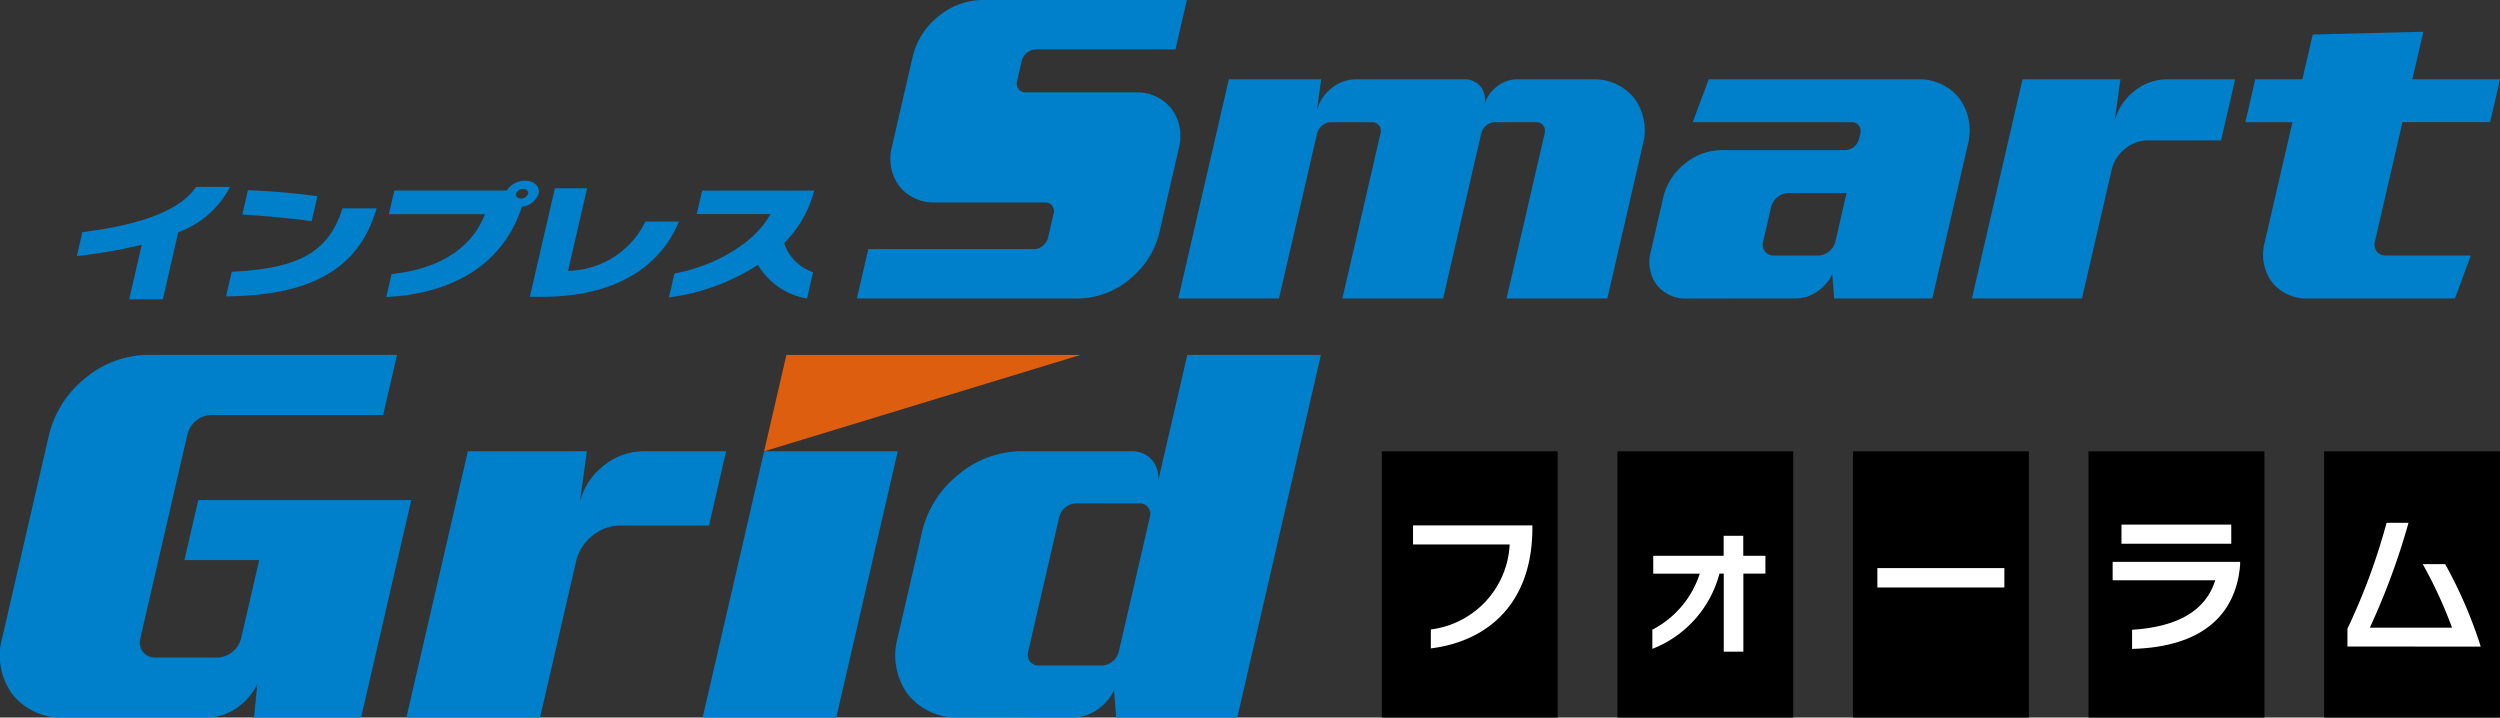
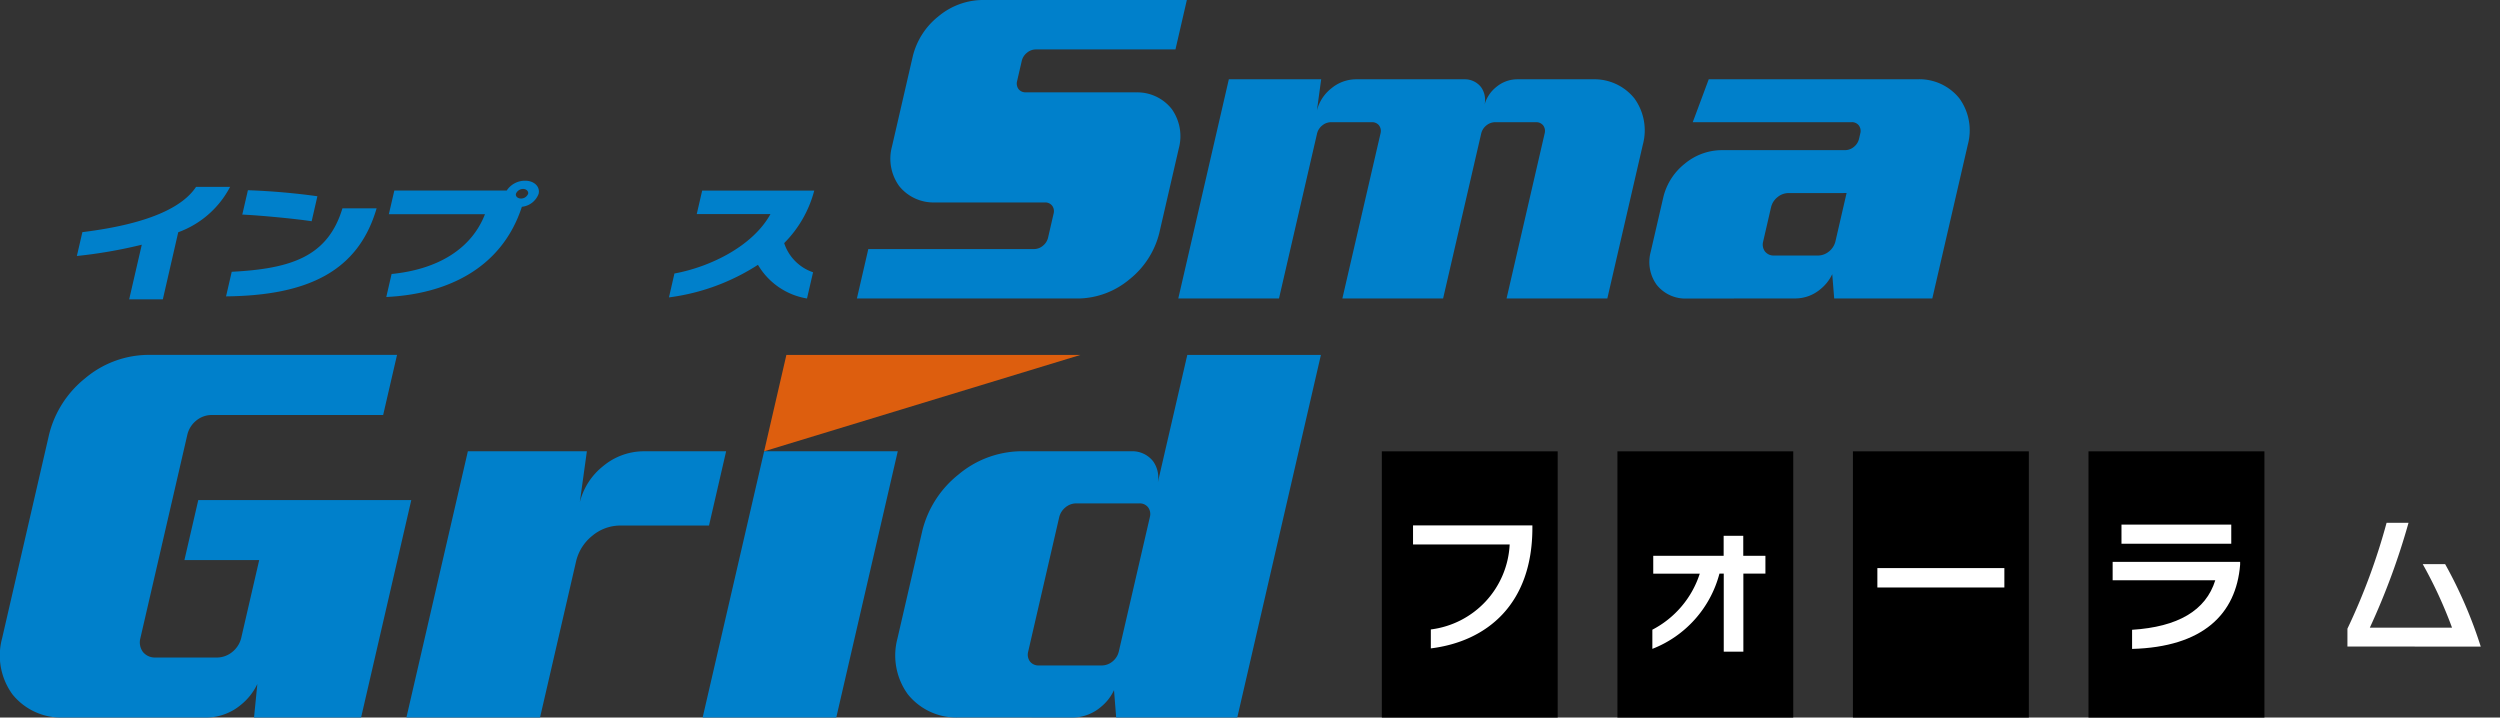
<svg xmlns="http://www.w3.org/2000/svg" id="logo_SmartGrid" width="174" height="49.94" viewBox="0 0 174 49.94">
  <rect x="0" y="0" width="174" height="49.94" fill="#333333" stroke="none" />
  <defs>
    <clipPath id="clip-path">
      <rect id="長方形_7040" data-name="長方形 7040" width="174" height="49.94" fill="none" />
    </clipPath>
  </defs>
  <rect id="長方形_7034" data-name="長方形 7034" width="12.24" height="18.528" transform="translate(96.175 31.412)" />
  <g id="グループ_3498" data-name="グループ 3498" transform="translate(0 0)">
    <g id="グループ_3497" data-name="グループ 3497" clip-path="url(#clip-path)">
      <path id="パス_2460" data-name="パス 2460" d="M161.457,68.134V66.815a6.269,6.269,0,0,0,5.487-5.912h-6.726V59.575h8.307v.172c0,5.3-3.148,7.9-7.068,8.387" transform="translate(-61.871 -23.006)" fill="#fff" />
      <rect id="長方形_7035" data-name="長方形 7035" width="12.237" height="18.529" transform="translate(112.573 31.411)" />
      <path id="パス_2461" data-name="パス 2461" d="M193.691,63.387v5.432h-1.365V63.387h-.3a7.724,7.724,0,0,1-4.669,5.237V67.29a6.724,6.724,0,0,0,3.3-3.9h-3.238V62.148h4.9V60.757h1.365v1.391h1.542v1.239Z" transform="translate(-72.353 -23.463)" fill="#fff" />
      <rect id="長方形_7036" data-name="長方形 7036" width="12.244" height="18.529" transform="translate(128.963 31.411)" />
      <rect id="長方形_7037" data-name="長方形 7037" width="8.839" height="1.35" transform="translate(130.665 39.539)" fill="#fff" />
      <rect id="長方形_7038" data-name="長方形 7038" width="12.245" height="18.529" transform="translate(145.359 31.411)" />
      <path id="パス_2462" data-name="パス 2462" d="M240.9,68.127V66.8c3.177-.2,5.135-1.331,5.79-3.446h-7.143V62.073h8.873v.2c-.277,3.452-2.6,5.725-7.52,5.859m-.738-8.654h7.641v1.334h-7.641Z" transform="translate(-92.507 -22.967)" fill="#fff" />
-       <rect id="長方形_7039" data-name="長方形 7039" width="12.24" height="18.529" transform="translate(161.76 31.411)" />
      <path id="パス_2463" data-name="パス 2463" d="M266.166,67.891V66.648a43.524,43.524,0,0,0,2.725-7.368h1.527a48.717,48.717,0,0,1-2.694,7.3h5.723a30.587,30.587,0,0,0-2.039-4.423h1.56a31.062,31.062,0,0,1,2.477,5.738Z" transform="translate(-102.785 -22.892)" fill="#fff" />
      <path id="パス_2464" data-name="パス 2464" d="M79.67,69.7h9.3l4.28-18.53h-9.3Z" transform="translate(-30.766 -19.761)" fill="#0080cb" />
      <path id="パス_2465" data-name="パス 2465" d="M50.358,51.17,46.081,69.7h9.3l2.522-10.923a3.214,3.214,0,0,1,1.115-1.726,3.043,3.043,0,0,1,1.894-.713h6.23l1.191-5.168H62.512a4.438,4.438,0,0,0-2.744,1.036,4.636,4.636,0,0,0-1.617,2.506l.49-3.542Z" transform="translate(-17.795 -19.76)" fill="#0080cb" />
      <path id="パス_2466" data-name="パス 2466" d="M117.074,60.91a1.265,1.265,0,0,1-.429.669,1.193,1.193,0,0,1-.736.279h-4.415a.741.741,0,0,1-.6-.279.8.8,0,0,1-.126-.669l2.166-9.386a1.272,1.272,0,0,1,.434-.672,1.183,1.183,0,0,1,.735-.275h4.415a.738.738,0,0,1,.6.275.791.791,0,0,1,.124.672Zm-3.16,4.571a3.053,3.053,0,0,0,1.9-.721,3.3,3.3,0,0,0,.932-1.185l.149,1.905h8.429l5.822-25.236h-9.3l-2.09,9.041a1.93,1.93,0,0,0-.3-1.651,1.836,1.836,0,0,0-1.495-.684H110.2a6.894,6.894,0,0,0-4.278,1.618,7.206,7.206,0,0,0-2.515,3.9l-1.73,7.494a4.606,4.606,0,0,0,.716,3.9,4.329,4.329,0,0,0,3.528,1.616Z" transform="translate(-39.21 -15.542)" fill="#0080cb" />
      <path id="パス_2467" data-name="パス 2467" d="M86.642,46.952l22.011-6.706H88.19Z" transform="translate(-33.458 -15.542)" fill="#dd5e0e" />
      <path id="パス_2468" data-name="パス 2468" d="M143.545,8.989h-6.427L133.6,24.244h7.009l2.652-11.491a1.018,1.018,0,0,1,.357-.549.971.971,0,0,1,.6-.228h2.858a.607.607,0,0,1,.5.228.652.652,0,0,1,.1.549L145.02,24.244h7.011l2.654-11.491a1.019,1.019,0,0,1,.354-.549.976.976,0,0,1,.6-.228H158.5a.61.61,0,0,1,.5.228.651.651,0,0,1,.1.549l-2.652,11.491h7.013l2.473-10.712a3.789,3.789,0,0,0-.588-3.211,3.573,3.573,0,0,0-2.908-1.331H157.15a2.285,2.285,0,0,0-1.417.535,2.388,2.388,0,0,0-.833,1.292,1.525,1.525,0,0,0-.236-1.292,1.437,1.437,0,0,0-1.169-.535h-7.565a2.712,2.712,0,0,0-1.689.64,2.837,2.837,0,0,0-.994,1.54Z" transform="translate(-51.591 -3.471)" fill="#0080cb" />
-       <path id="パス_2469" data-name="パス 2469" d="M227.111,8.99l-3.522,15.254h7.659l2.075-8.99a2.632,2.632,0,0,1,.918-1.422,2.505,2.505,0,0,1,1.557-.59h5.131l.98-4.252h-4.795a3.64,3.64,0,0,0-2.26.854,3.815,3.815,0,0,0-1.331,2.061l.4-2.916Z" transform="translate(-86.343 -3.472)" fill="#0080cb" />
      <path id="パス_2470" data-name="パス 2470" d="M200.745,16.907l-.778,3.377a1.283,1.283,0,0,1-.444.688,1.217,1.217,0,0,1-.754.285h-3.083a.761.761,0,0,1-.622-.285.807.807,0,0,1-.126-.688l.553-2.4a1.273,1.273,0,0,1,.444-.688,1.211,1.211,0,0,1,.754-.286Zm-3.514,7.336a2.714,2.714,0,0,0,1.689-.64,2.94,2.94,0,0,0,.828-1.052l.134,1.692h6.83l2.473-10.712a3.794,3.794,0,0,0-.589-3.211,3.566,3.566,0,0,0-2.905-1.331h-14.54l-1.112,2.986H201.1a.607.607,0,0,1,.5.229.647.647,0,0,1,.1.549l-.09.389a1.011,1.011,0,0,1-.356.552.97.97,0,0,1-.6.229H191.99a4.057,4.057,0,0,0-2.514.949,4.241,4.241,0,0,0-1.48,2.3L187.112,21a2.705,2.705,0,0,0,.42,2.3,2.55,2.55,0,0,0,2.075.951Z" transform="translate(-72.223 -3.472)" fill="#0080cb" />
-       <path id="パス_2471" data-name="パス 2471" d="M270.279,19.175l-1.1,2.986H258.925a3.06,3.06,0,0,1-2.49-1.141,3.255,3.255,0,0,1-.5-2.753l1.934-8.375h-3.278l.689-2.985h3.279l.719-3.116,7.7-.195-.764,3.31h6.1l-.689,2.985h-6.1L263.605,18.2a.811.811,0,0,0,.125.688.766.766,0,0,0,.624.285Z" transform="translate(-98.313 -1.389)" fill="#0080cb" />
      <path id="パス_2472" data-name="パス 2472" d="M15.771,24.348,14.7,29.015H12.357l.877-3.8A33.374,33.374,0,0,1,8.716,26L9.1,24.34c5.011-.617,7.092-1.91,7.911-3.15h2.369a6.617,6.617,0,0,1-3.61,3.158" transform="translate(-3.366 -8.183)" fill="#0080cb" />
      <path id="パス_2473" data-name="パス 2473" d="M25.631,28.955l.395-1.711c4.159-.214,6.692-1.063,7.706-4.418H36.11c-1.267,4.359-4.747,6.07-10.479,6.13m1.13-5.694.392-1.695a47.4,47.4,0,0,1,4.836.42l-.4,1.739c-1.144-.173-3.494-.4-4.827-.464" transform="translate(-9.898 -8.328)" fill="#0080cb" />
      <path id="パス_2474" data-name="パス 2474" d="M53.236,22.307c-1.4,4.3-5.227,6.079-9.436,6.277l.369-1.6c3.239-.325,5.567-1.757,6.5-4.164H43.979l.38-1.644h7.822a1.519,1.519,0,0,1,1.29-.684c.619,0,1.046.411.932.908a1.393,1.393,0,0,1-1.167.907m.1-1.242a.536.536,0,0,0-.512.335c-.041.179.118.332.358.332a.531.531,0,0,0,.49-.332c.039-.173-.131-.335-.336-.335" transform="translate(-16.914 -7.914)" fill="#0080cb" />
-       <path id="パス_2475" data-name="パス 2475" d="M60.927,28.9h-.85l1.745-7.554h2.239l-1.326,5.747a6.1,6.1,0,0,0,5.388-3.434h2.327c-1.088,2.69-3.84,5.231-9.524,5.242" transform="translate(-23.2 -8.242)" fill="#0080cb" />
      <path id="パス_2476" data-name="パス 2476" d="M82.053,26.772a14.9,14.9,0,0,1-6.2,2.272l.382-1.663c2.519-.463,5.466-1.919,6.683-4.137h-5.13l.378-1.635h7.8a8.064,8.064,0,0,1-2.093,3.656,3.188,3.188,0,0,0,2.01,2.03l-.422,1.825a4.878,4.878,0,0,1-3.415-2.347" transform="translate(-29.294 -8.345)" fill="#0080cb" />
      <path id="パス_2477" data-name="パス 2477" d="M116.57,6.427h-7.661a.611.611,0,0,1-.5-.229.652.652,0,0,1-.1-.551l.33-1.427A1.018,1.018,0,0,1,109,3.669a.971.971,0,0,1,.6-.229h9.732L120.125,0H105.849a4.865,4.865,0,0,0-3.017,1.141,5.083,5.083,0,0,0-1.777,2.754l-1.453,6.3a3.254,3.254,0,0,0,.5,2.754,3.062,3.062,0,0,0,2.49,1.141h7.659a.608.608,0,0,1,.5.228.642.642,0,0,1,.1.549l-.389,1.689a1.03,1.03,0,0,1-.357.55.967.967,0,0,1-.6.229H97.954l-.794,3.44h15.449a5.674,5.674,0,0,0,3.52-1.331,5.952,5.952,0,0,0,2.074-3.212l1.363-5.909a3.254,3.254,0,0,0-.506-2.752,3.052,3.052,0,0,0-2.489-1.141" transform="translate(-37.52 0)" fill="#0080cb" />
      <path id="パス_2478" data-name="パス 2478" d="M12.836,54.521h5.205l-1.257,5.443a1.787,1.787,0,0,1-.61.948,1.7,1.7,0,0,1-1.04.394H10.8a1.066,1.066,0,0,1-.856-.394,1.13,1.13,0,0,1-.175-.948l3.278-14.2a1.793,1.793,0,0,1,.61-.949,1.706,1.706,0,0,1,1.039-.389H26.667l.966-4.183H10.217a6.886,6.886,0,0,0-4.277,1.616,7.25,7.25,0,0,0-2.518,3.9L.147,59.964a4.593,4.593,0,0,0,.715,3.9A4.335,4.335,0,0,0,4.39,65.481H14.434a3.78,3.78,0,0,0,2.334-.884,4.125,4.125,0,0,0,1.143-1.448l-.231,2.332h7.451l3.495-15.135H13.8Z" transform="translate(0 -15.542)" fill="#0080cb" />
    </g>
  </g>
</svg>